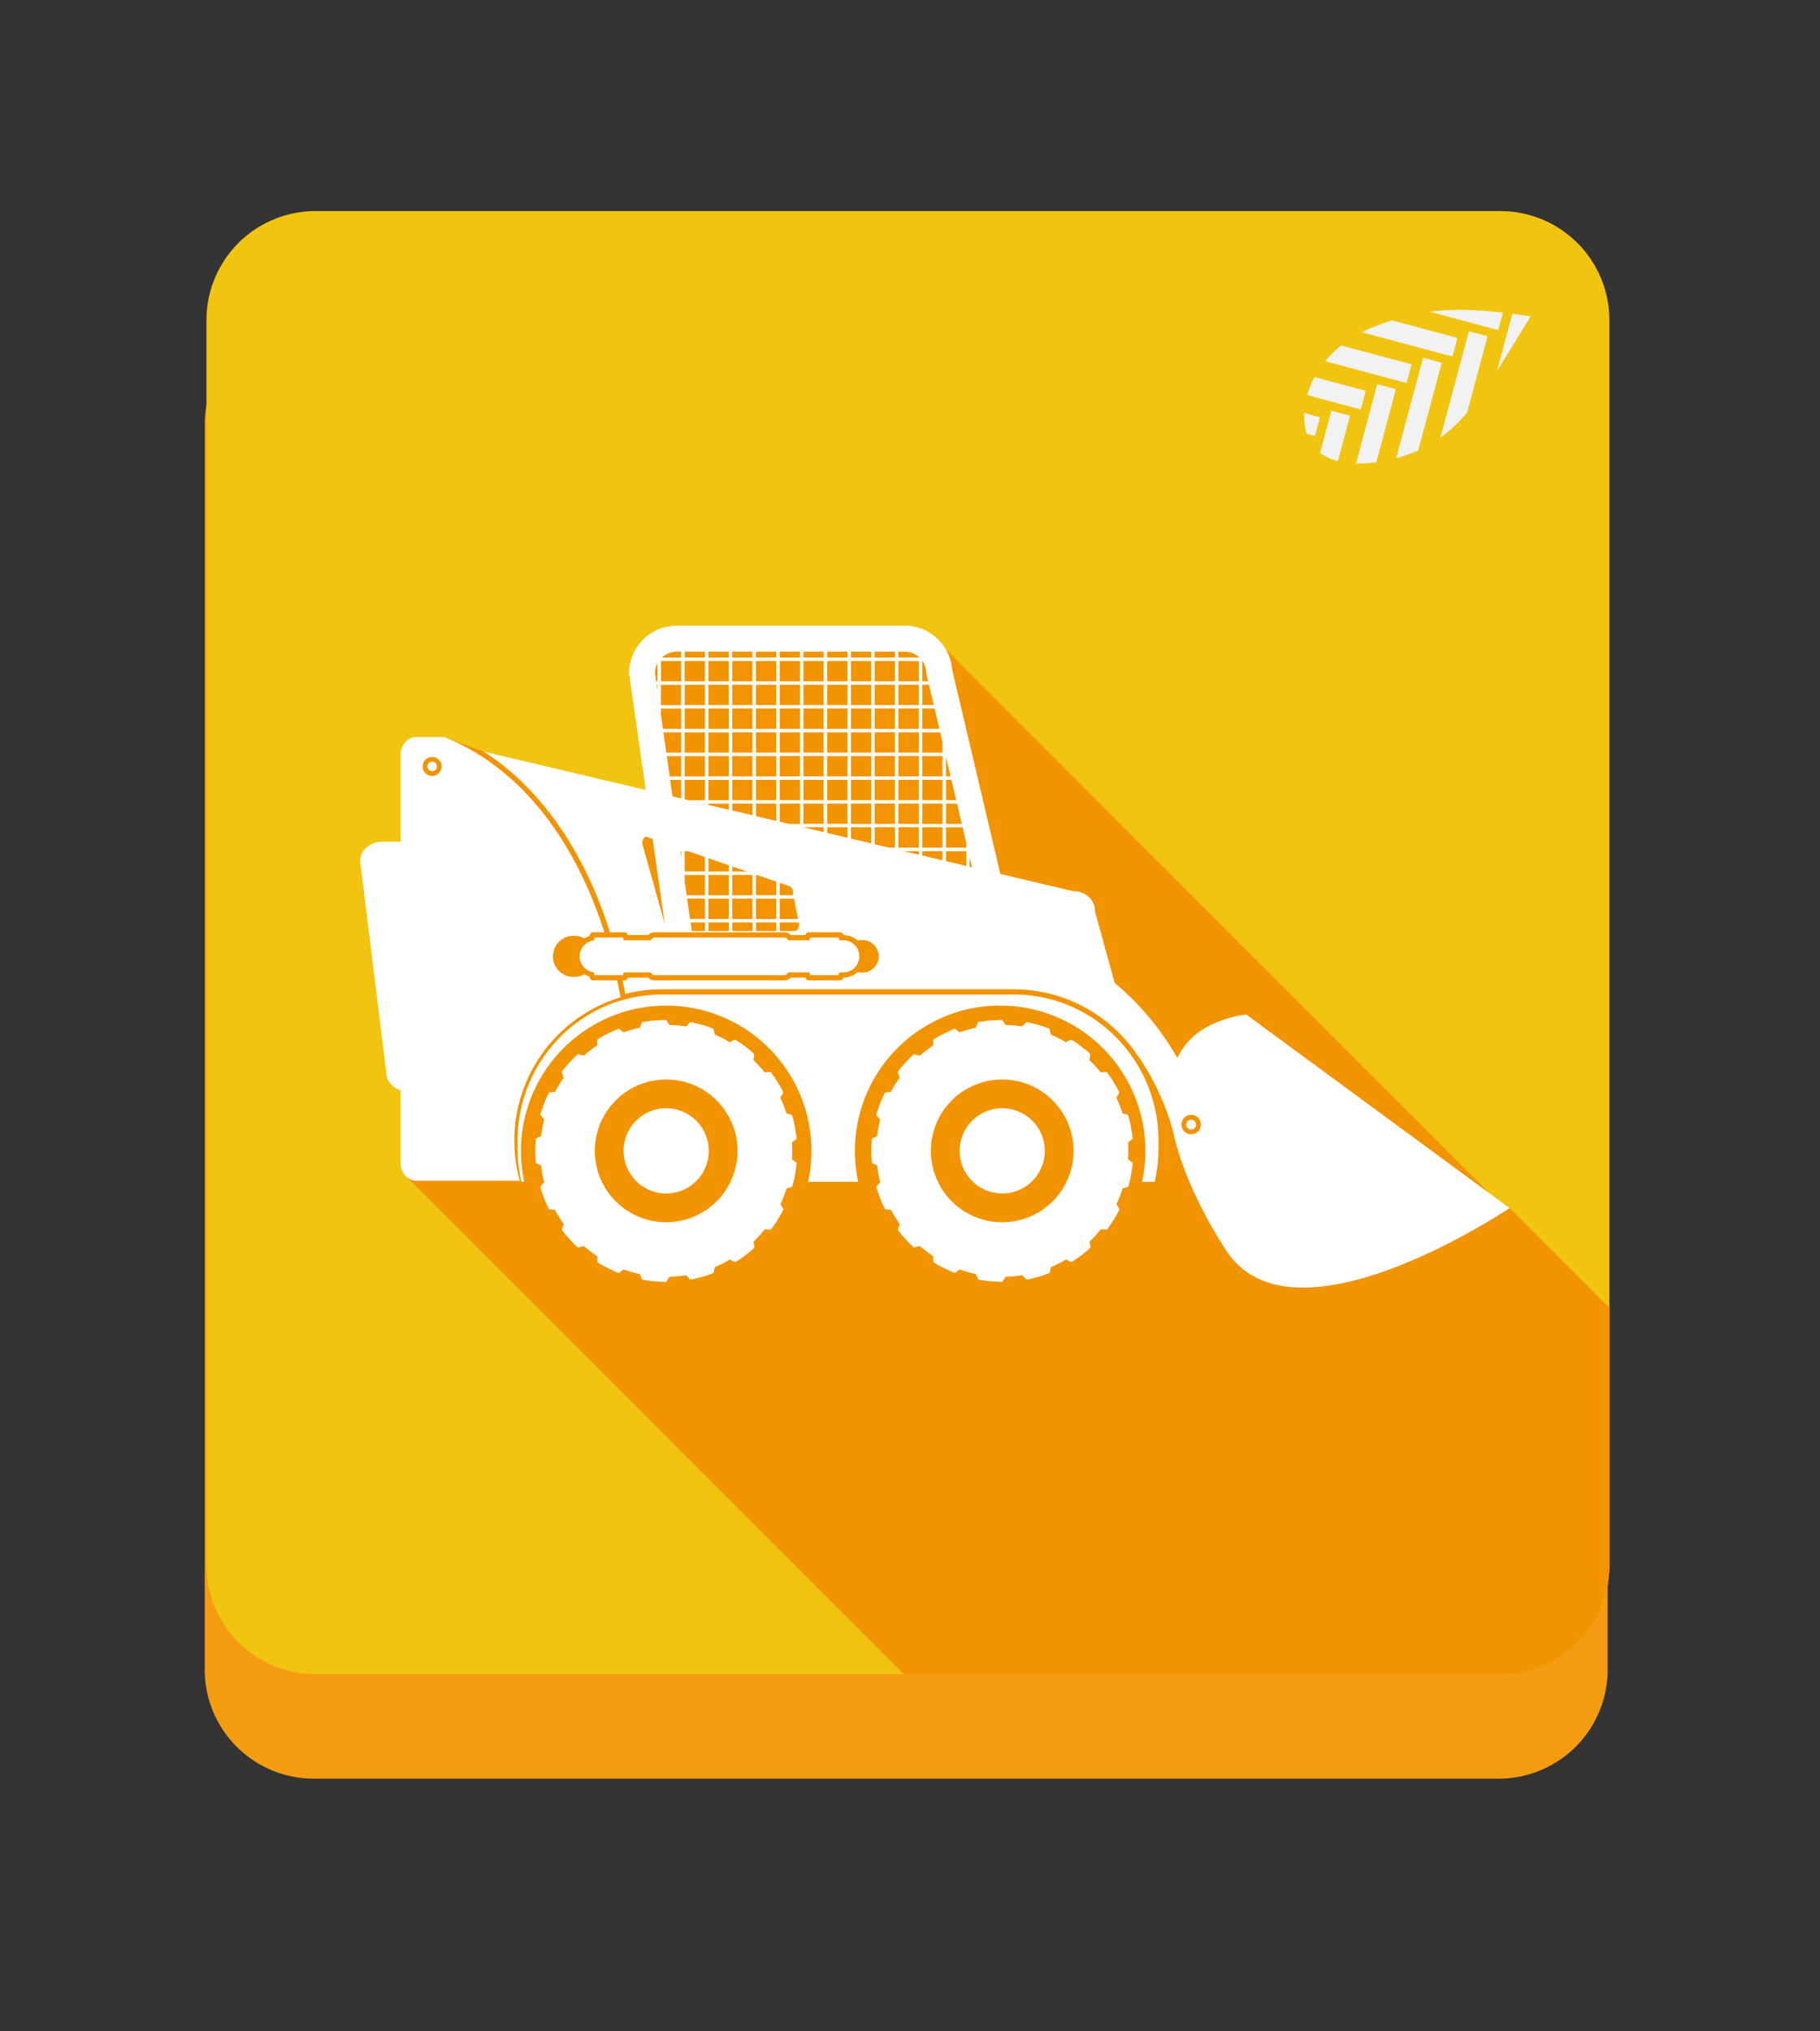
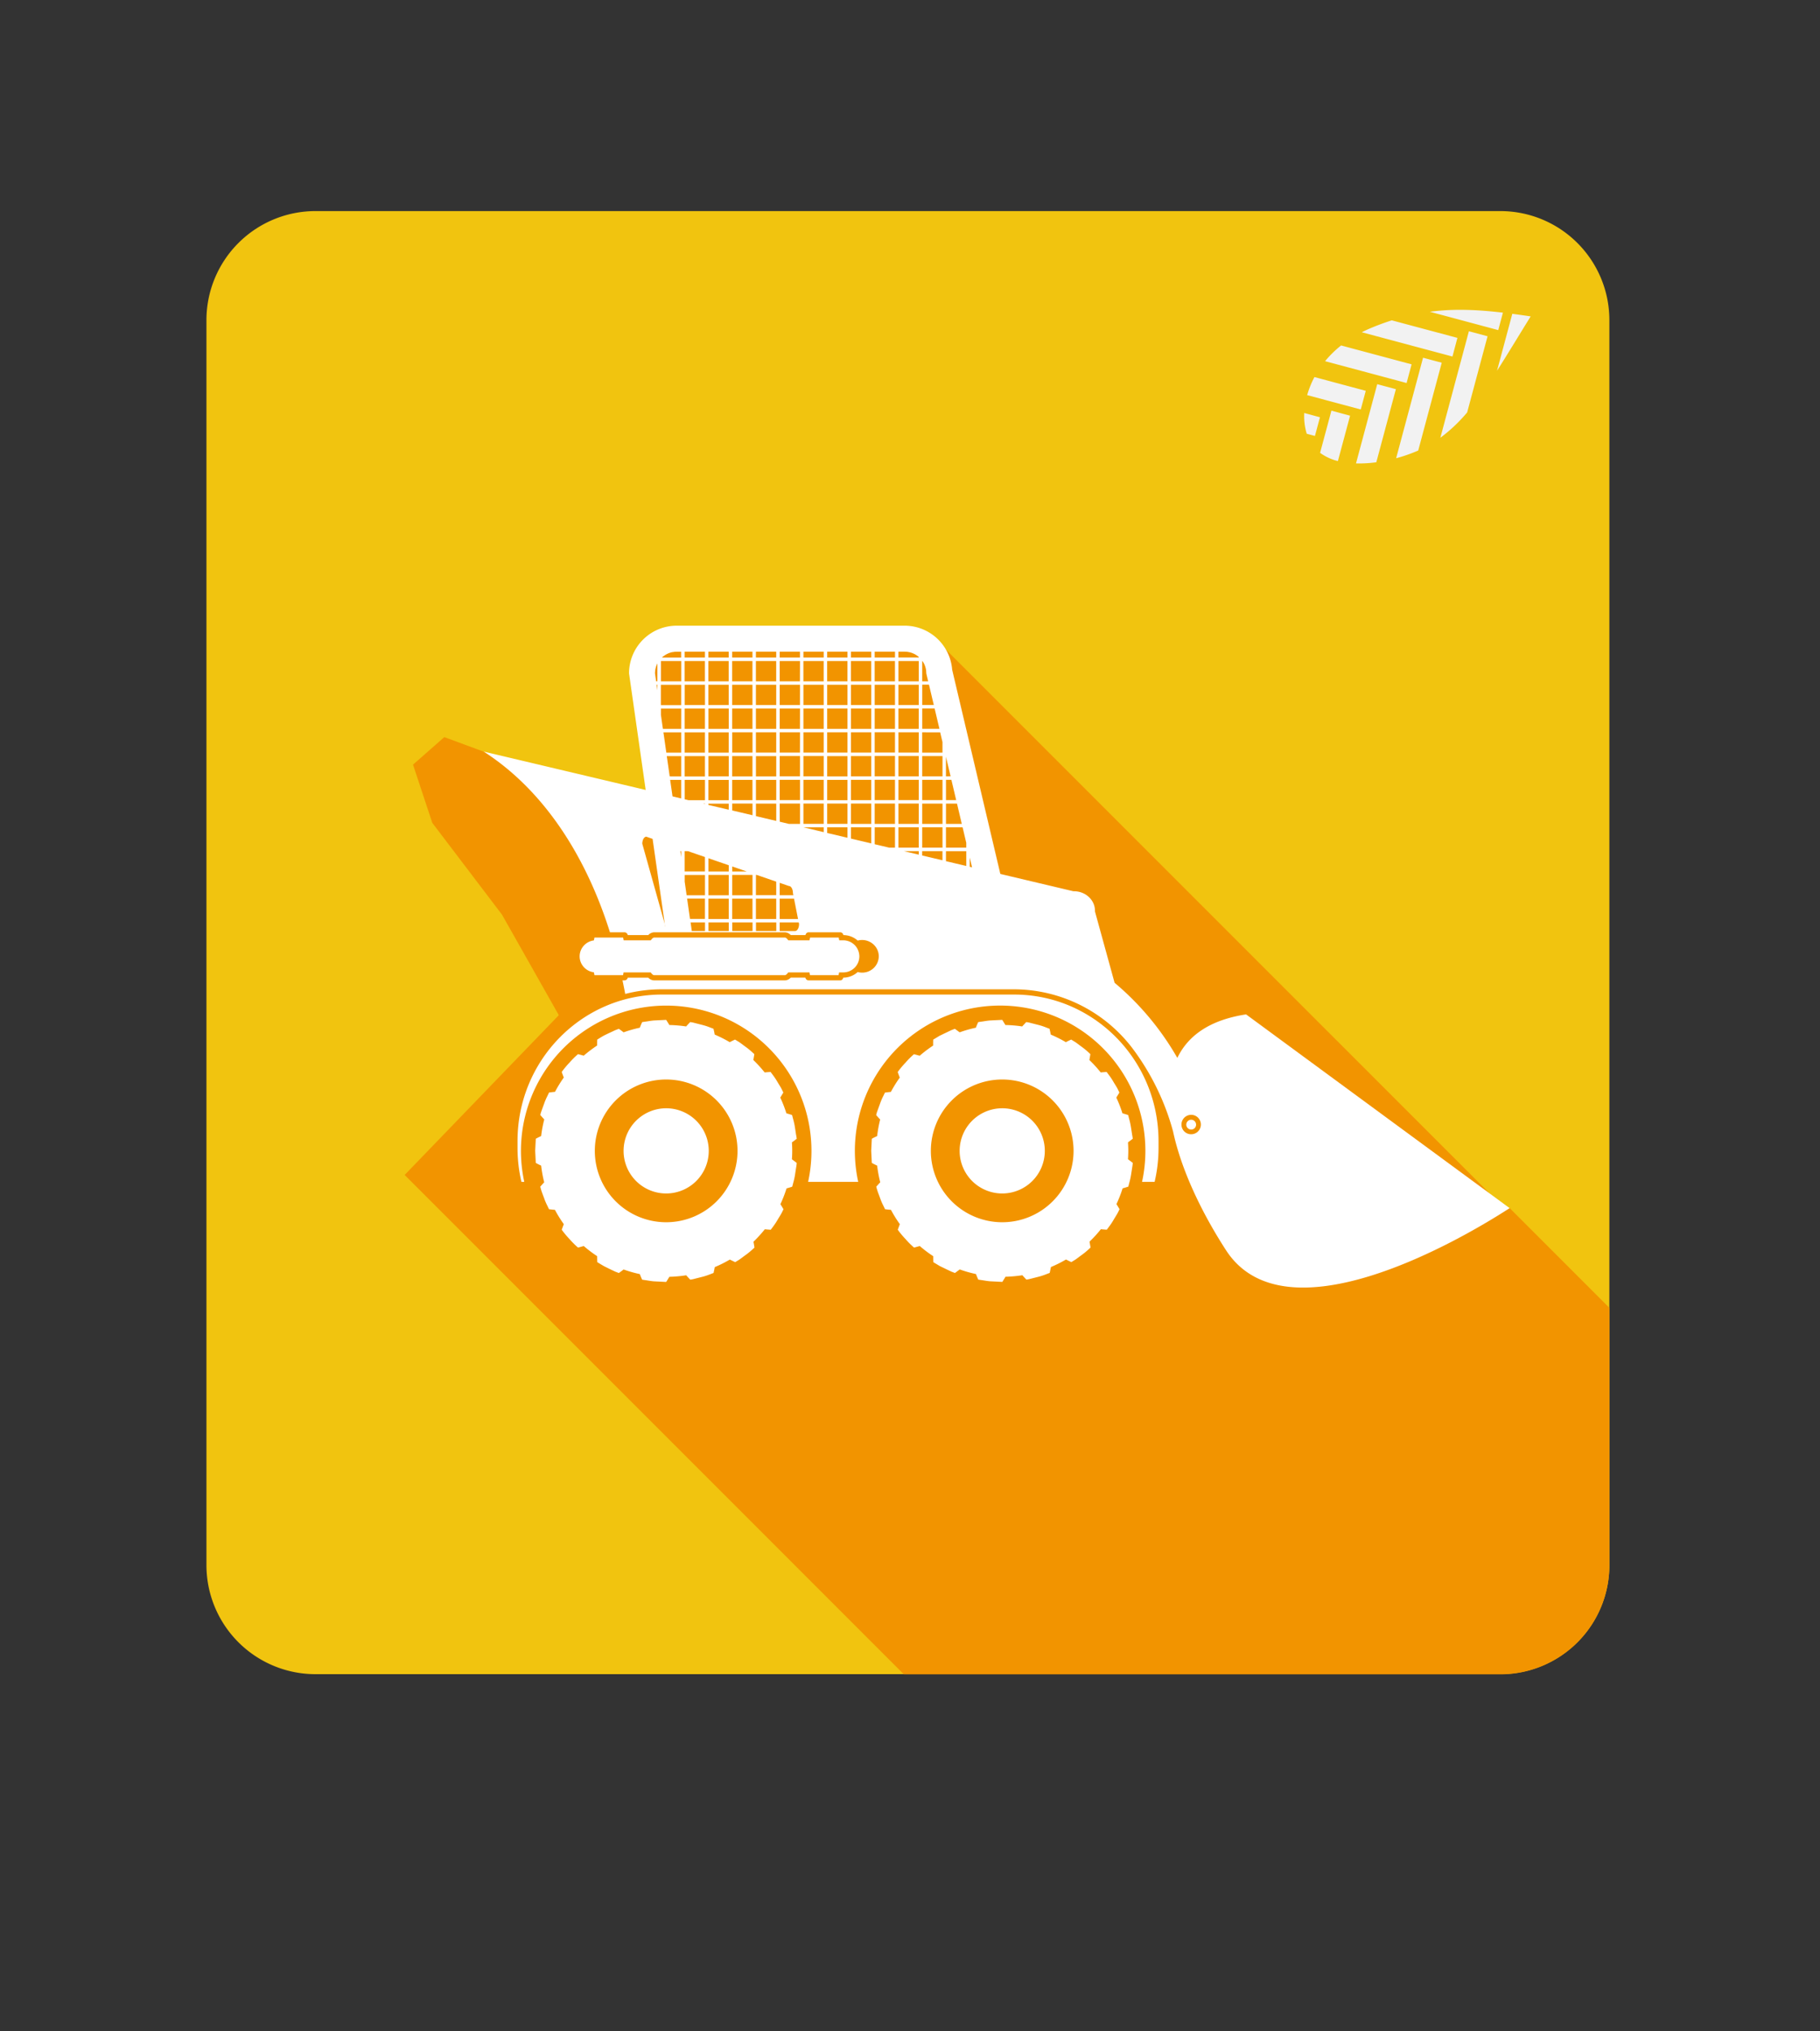
<svg xmlns="http://www.w3.org/2000/svg" id="Livello_1" data-name="Livello 1" viewBox="0 0 1344.52 1500">
  <rect x="0" y="0" width="1344.52" height="1500" fill="#333333" stroke="none" />
  <defs>
    <style>.cls-1{fill:none;}.cls-2{fill:#f39c12;}.cls-3{fill:#f1c40f;}.cls-4{fill:#f29400;}.cls-5{fill:#fff;}.cls-6{clip-path:url(#clip-path);}.cls-7{fill:#f2f2f2;}</style>
    <clipPath id="clip-path">
      <rect class="cls-1" x="963.46" y="228.8" width="167.32" height="113.46" />
    </clipPath>
  </defs>
-   <path class="cls-2" d="M1187.66,1233.05a80.56,80.56,0,0,1-80.56,80.55H231.78a80.56,80.56,0,0,1-80.54-80.55V313.62a80.55,80.55,0,0,1,80.54-80.54H1107.1a80.55,80.55,0,0,1,80.56,80.54Z" />
  <path class="cls-3" d="M1188.92,1155.87a80.55,80.55,0,0,1-80.54,80.55H233.06a80.56,80.56,0,0,1-80.55-80.55V236.45a80.57,80.57,0,0,1,80.55-80.56h875.32a80.56,80.56,0,0,1,80.54,80.56Z" />
  <path class="cls-4" d="M1188.92,1155.87v-190l-73.69-73.69-3.13.85L685.9,466.84l-13.33,13.82-27.31-7h-156L472,495.54l21.36,102.77L547.73,610l-16.62,17.21-76.37-37.49-97.4-34.6-29.11-10.74-23.11,20.33,14.24,43,51.47,67.75,42,74.28-113.9,118,368.8,368.8h440.66A80.55,80.55,0,0,0,1188.92,1155.87Z" />
-   <path class="cls-5" d="M458.4,736.53c-.75-4.17-1.59-8.32-2.48-12.48H438c-1.59,0-2.23-1.42-2.57-2.75a15.78,15.78,0,0,1-3.75-1.73,15.77,15.77,0,0,1-7.6,1.93,15.21,15.21,0,1,1,0-30.41,15.77,15.77,0,0,1,7.6,1.94,15.43,15.43,0,0,1,3.75-1.74c.34-1.33,1-2.76,2.57-2.76h8.48c-20.51-64-58.86-120.28-118.27-144.2H307.56c-6.43,0-11.62,5.8-11.62,13v64.32H282.23c-8.94,0-16.19,6.39-16.19,14.29l19.31,155.88c0,6.15,4.41,11.38,10.59,13.39V859c0,7.17,5.19,13,11.62,13H384A110.58,110.58,0,0,1,458.4,736.53ZM319.37,559a7,7,0,1,1-7.16,7A7.07,7.07,0,0,1,319.37,559Z" />
  <path class="cls-5" d="M588.14,838.26c-.27-1.66-.6-3.86-.94-6.07a51.41,51.41,0,0,0-1.35-6c-.41-1.62-.71-2.71-.71-2.71s-1.77-.61-4.2-1.27a89.62,89.62,0,0,0-4.52-11.62c1.32-2.09,2.27-3.75,2.27-3.75s-.51-1-1.24-2.51-2-3.37-3.11-5.29a50,50,0,0,0-3.39-5.12l-1.68-2.24s-1.91.1-4.38.34a95.81,95.81,0,0,0-8.37-9.18c.45-2.43.74-4.33.74-4.33s-.81-.75-2.07-1.87a47.35,47.35,0,0,0-4.79-3.83c-1.8-1.32-3.54-2.74-5-3.6L543,767.75s-1.74.8-3.94,1.91A92.67,92.67,0,0,0,528,764.08c-.12-.68-.26-1.32-.36-1.87l-.53-2.43-2.62-1a44.6,44.6,0,0,0-5.86-1.89l-6-1.53a11.66,11.66,0,0,0-2-.4l-.75-.14s-1.35,1.4-3,3.24A94.74,94.74,0,0,0,494.49,757c-1.3-2.16-2.36-3.8-2.36-3.8s-4.45.23-8.91.44c-2.22.16-4.43.6-6.09.82s-2.76.42-2.76.42-.38.92-1,2.3c-.2.52-.44,1.15-.68,1.81a91.27,91.27,0,0,0-12,3.41c-1.94-1.49-3.52-2.6-3.51-2.6l-2.62,1L449,763.39l-2.94,1.44c-.9.54-1.75,1-2.48,1.47-1.41.88-2.37,1.45-2.37,1.45s-.1,1.91-.07,4.39a94.93,94.93,0,0,0-9.92,7.51c-2.37-.68-4.23-1.14-4.23-1.14a64.06,64.06,0,0,0-6.32,6.31,66.34,66.34,0,0,0-5.71,6.86s.64,1.82,1.54,4.11A93.24,93.24,0,0,0,410,806.36c-.68.06-1.32.12-1.89.19l-2.48.29-1.21,2.52A44.76,44.76,0,0,0,402,815c-.77,2.1-1.53,4.2-2.1,5.79s-.75,2.68-.75,2.68,1.25,1.46,2.92,3.25A91.86,91.86,0,0,0,399.77,839c-.63.3-1.23.58-1.75.84-1.38.69-2.2,1.17-2.2,1.17s-.23,4.46-.45,8.92c.22,4.45.45,8.91.45,8.91s.82.49,2.2,1.17c.52.26,1.12.54,1.75.84a92.6,92.6,0,0,0,2.26,12.3c-1.67,1.79-2.92,3.24-2.92,3.24s.26,1.09.75,2.69,1.33,3.68,2.1,5.79a44.57,44.57,0,0,0,2.41,5.64l1.21,2.53,2.48.29,1.89.18a92.37,92.37,0,0,0,6.57,10.57c-.9,2.29-1.54,4.12-1.54,4.12a67.56,67.56,0,0,0,5.71,6.86,64.06,64.06,0,0,0,6.32,6.31s1.86-.47,4.23-1.15a92.14,92.14,0,0,0,9.92,7.5c0,2.49.07,4.4.07,4.4l2.37,1.45,2.48,1.47L449,936.5c2,1,4,1.92,5.56,2.66l2.62,1s1.57-1.11,3.51-2.61a91.27,91.27,0,0,0,12,3.41c.24.67.48,1.3.68,1.81.59,1.38,1,2.29,1,2.29l2.76.42c1.66.23,3.87.67,6.09.83l8.91.45s1.08-1.65,2.36-3.81a96.17,96.17,0,0,0,12.43-1.12c1.63,1.84,3,3.23,3,3.23l.75-.12a14.32,14.32,0,0,0,2-.41l6-1.52a46.05,46.05,0,0,0,5.86-1.9l2.62-1s.21-1,.53-2.44c.1-.55.24-1.19.36-1.88a91.74,91.74,0,0,0,11.13-5.57c2.21,1.11,3.95,1.91,3.95,1.91l2.39-1.45c1.43-.86,3.17-2.29,5-3.6a50.31,50.31,0,0,0,4.79-3.83c1.26-1.12,2.07-1.87,2.07-1.87s-.29-1.92-.74-4.33a97.14,97.14,0,0,0,8.37-9.19c2.47.24,4.39.35,4.39.35s.66-.9,1.67-2.25a48.88,48.88,0,0,0,3.39-5.12c1.14-1.92,2.36-3.79,3.11-5.27s1.24-2.52,1.24-2.52-1-1.67-2.27-3.75a90.19,90.19,0,0,0,4.52-11.62c2.43-.66,4.2-1.28,4.2-1.28s.3-1.08.71-2.71a50.49,50.49,0,0,0,1.35-6c.34-2.21.67-4.41.94-6.07a26.26,26.26,0,0,0,.32-2.77s-1.53-1.21-3.54-2.67c.14-2.07.22-4.13.22-6.24s-.08-4.17-.22-6.24c2-1.47,3.54-2.68,3.54-2.68A26.56,26.56,0,0,0,588.14,838.26Zm-96,64.4A52.71,52.71,0,1,1,544.84,850,52.7,52.7,0,0,1,492.13,902.66Z" />
  <path class="cls-5" d="M492.13,818.49A31.46,31.46,0,1,0,523.59,850,31.45,31.45,0,0,0,492.13,818.49Z" />
  <path class="cls-5" d="M836.39,838.26c-.25-1.66-.59-3.86-.94-6.07a53.7,53.7,0,0,0-1.34-6c-.41-1.62-.7-2.71-.7-2.71s-1.79-.61-4.21-1.27a91.71,91.71,0,0,0-4.53-11.62c1.32-2.09,2.28-3.75,2.28-3.75s-.5-1-1.23-2.51-2-3.37-3.13-5.29a45.45,45.45,0,0,0-3.39-5.12c-1-1.35-1.67-2.24-1.67-2.24s-1.92.1-4.38.34a94.62,94.62,0,0,0-8.38-9.18c.47-2.43.74-4.33.74-4.33l-2-1.87a52.57,52.57,0,0,0-4.8-3.83c-1.8-1.32-3.53-2.74-5-3.6l-2.38-1.46s-1.75.8-3.95,1.91a92.53,92.53,0,0,0-11.13-5.58c-.13-.68-.25-1.32-.38-1.87-.31-1.46-.51-2.43-.51-2.43l-2.63-1a44.73,44.73,0,0,0-5.84-1.89l-6-1.53a12,12,0,0,0-2-.4l-.75-.14s-1.34,1.4-3,3.24A94.43,94.43,0,0,0,742.73,757c-1.27-2.16-2.34-3.8-2.34-3.8l-8.91.44c-2.23.16-4.42.6-6.09.82s-2.77.42-2.77.42l-1,2.3c-.21.52-.45,1.15-.69,1.81a90.69,90.69,0,0,0-12,3.41c-2-1.49-3.52-2.6-3.52-2.6l-2.62,1c-1.51.73-3.53,1.68-5.54,2.64-1,.48-2,1-3,1.44l-2.45,1.47-2.39,1.45s-.09,1.91-.07,4.39a95.05,95.05,0,0,0-9.93,7.51c-2.36-.68-4.23-1.14-4.23-1.14a63.34,63.34,0,0,0-6.31,6.31,64.06,64.06,0,0,0-5.7,6.86s.64,1.82,1.53,4.11a91.84,91.84,0,0,0-6.57,10.57c-.67.06-1.33.12-1.9.19l-2.46.29s-.49,1-1.22,2.52a43.27,43.27,0,0,0-2.42,5.65c-.76,2.1-1.53,4.2-2.1,5.79s-.75,2.68-.75,2.68,1.26,1.46,2.93,3.25A93.49,93.49,0,0,0,648,839l-1.74.84c-1.38.69-2.22,1.17-2.22,1.17l-.44,8.92.44,8.91s.84.49,2.22,1.17l1.74.84a92.61,92.61,0,0,0,2.27,12.3c-1.67,1.79-2.92,3.24-2.93,3.24s.26,1.09.75,2.69,1.34,3.68,2.1,5.79a43.09,43.09,0,0,0,2.42,5.64l1.22,2.53,2.46.29,1.9.18a91,91,0,0,0,6.57,10.57c-.89,2.29-1.53,4.12-1.53,4.12a65.19,65.19,0,0,0,5.7,6.86,63.34,63.34,0,0,0,6.31,6.31s1.87-.47,4.23-1.15a92.26,92.26,0,0,0,9.93,7.5c0,2.49.07,4.4.07,4.4s.94.59,2.39,1.45l2.45,1.47,3,1.44c2,1,4,1.92,5.54,2.66l2.62,1S707,939,709,937.51a91.12,91.12,0,0,0,12,3.41c.24.67.48,1.3.69,1.81l1,2.29,2.77.42c1.67.23,3.86.67,6.09.83l8.91.45s1.07-1.65,2.36-3.81a96.17,96.17,0,0,0,12.43-1.12c1.63,1.83,3,3.23,3,3.23l.75-.12a14.8,14.8,0,0,0,2-.41l6-1.52a46.2,46.2,0,0,0,5.84-1.9l2.63-1s.2-1,.51-2.44c.13-.55.25-1.19.38-1.88a92.47,92.47,0,0,0,11.13-5.57c2.2,1.11,3.95,1.91,3.95,1.91l2.38-1.45c1.45-.86,3.18-2.29,5-3.6a56.25,56.25,0,0,0,4.8-3.83l2-1.87s-.27-1.92-.74-4.33a95.91,95.91,0,0,0,8.38-9.19c2.46.24,4.38.35,4.38.35s.68-.9,1.67-2.25a44.55,44.55,0,0,0,3.39-5.12c1.15-1.92,2.36-3.79,3.13-5.27s1.23-2.52,1.23-2.52-1-1.67-2.28-3.75a91.71,91.71,0,0,0,4.53-11.62c2.42-.66,4.21-1.28,4.21-1.28s.29-1.08.7-2.71a52.7,52.7,0,0,0,1.34-6c.35-2.21.69-4.41.94-6.07a26.26,26.26,0,0,0,.32-2.77s-1.53-1.21-3.52-2.67c.11-2.07.22-4.13.22-6.24s-.11-4.17-.22-6.24c2-1.47,3.52-2.68,3.52-2.68A26.56,26.56,0,0,0,836.39,838.26Zm-96,64.4A52.71,52.71,0,1,1,793.09,850,52.7,52.7,0,0,1,740.39,902.66Z" />
  <path class="cls-5" d="M740.39,818.49A31.46,31.46,0,1,0,771.85,850,31.44,31.44,0,0,0,740.39,818.49Z" />
  <path class="cls-5" d="M749.24,734.51H488.91c-58.87,0-106.59,48.43-106.59,108.19v5.14a109.73,109.73,0,0,0,2.89,25h2.1a107.31,107.31,0,1,1,209.69,0h37a107.31,107.31,0,1,1,209.68,0h9.29a109.73,109.73,0,0,0,2.89-25V842.7C855.82,782.94,808.09,734.51,749.24,734.51Z" />
  <path class="cls-5" d="M920.54,749.16c-27.12,4.12-43,15.9-50.79,32.13a205.63,205.63,0,0,0-46.35-55.48l-14.5-52.68v-.52c0-7.93-6.94-14.39-15.47-14.39H793l-54-12.79L703.41,494.62a35.25,35.25,0,0,0-35.09-32.54H499.89a35.23,35.23,0,0,0-35.19,35.19L477,583.4,357.34,555.07c41.9,26.89,74.32,73.35,93.27,133.46h10.8a2.55,2.55,0,0,1,2.35,2.06h15.17a6.08,6.08,0,0,1,4.36-2.06h96.5a6.1,6.1,0,0,1,4.37,2.06H595c.37-1.05,1-2.06,2.35-2.06h23.38a2.21,2.21,0,0,1,2,1.24,5.11,5.11,0,0,1,.37.82,16,16,0,0,1,3,.3,16.24,16.24,0,0,1,2.58.75,15.79,15.79,0,0,1,4.92,3,12.76,12.76,0,0,1,3.22-.43,12.53,12.53,0,0,1,6.7,1.92l.13.09a11.91,11.91,0,0,1,2.57,2.22,2.09,2.09,0,0,1,.24.28,11.9,11.9,0,0,1,2.27,4.31,11.47,11.47,0,0,1,.47,3.23,12.21,12.21,0,0,1-12.38,12.05,13.23,13.23,0,0,1-3.22-.43A15.64,15.64,0,0,1,623,722c0,.08-.07.18-.11.26a2.85,2.85,0,0,1-.26.56,2.21,2.21,0,0,1-2,1.22H597.3a2.43,2.43,0,0,1-2.25-1.78,2.77,2.77,0,0,1-.1-.26H584.16l-.29.26a6,6,0,0,1-4.08,1.78h-96.5a6.1,6.1,0,0,1-4.36-2H463.76a2.53,2.53,0,0,1-2.35,2h-1.53c.7,3.3,1.37,6.64,2,10a108.37,108.37,0,0,1,27-3.41H749.24a110.23,110.23,0,0,1,86.87,42.92,181.27,181.27,0,0,1,30.48,62c6.16,29,21.58,60.71,39.13,87.77,43,66.39,168.54-4.54,209.51-31.08ZM509.73,678.63l-2.13-15h13.18v15h-11ZM488.26,488.17h15v15h-15Zm190.46,15h-15v-15h15Zm0,17.55h-15v-15h15Zm17.55,70.2h-15v-15h15ZM505.81,505.72h15v15h-15Zm155.36,15h-15v-15h15Zm17.55,35.09h-15v-15h15Zm0,17.55h-15v-15h15Zm0,17.56h-15v-15h15ZM492.23,555.78l-1.55-10.94-.58-4h13.13v15h-11Zm31.13-32.52h15v15h-15Zm137.81,32.52h-15v-15h15Zm0,17.55h-15v-15h15Zm0,17.56h-15v-15h15Zm-120.26,2.57h15v8.61l-15-3.54Zm-17.55-35.09h15v15h-15Zm17.55-17.55h15v15h-15Zm102.71,15h-15v-15h15Zm0,17.55h-15v-15h15Zm0,17.56h-15v-15h15Zm-85.17,2.57h15v12.77l-15-3.55Zm0-17.55h15v15h-15Zm0-17.54h15v15h-15Zm67.62,15h-15v-15h15Zm0,17.56h-15v-15h15ZM576,593.46h15v15h-8.22l-6.74-1.6Zm0-17.55h15v15H576Zm32.52,15h-15v-15h15Zm0,23.65L593.62,611h14.9Zm17.55,4.14-15-3.53V611h15Zm-17.55-10.25h-15v-15h15Zm35.1,14.41-15-3.54V611h15Zm-17.55-14.41h-15v-15h15Zm-17.55-35.1h-15v-15h15Zm-17.56,0H576v-15h15Zm87.76,57.83-11-2.6h11ZM661.17,626h-4.32l-10.66-2.51V611h15Zm-17.55-17.54h-15v-15h15Zm-17.55-52.65h-15v-15h15Zm-17.55,0h-15v-15h15Zm-17.56,0H576v-15h15Zm-17.53,0h-15v-15h15Zm-17.55,2.59v15h-15v-15Zm-15,17.54h15v15h-15Zm155.36,59.4-15-3.54v-3.21h15ZM678.72,626h-15V611h15Zm-17.55-17.54h-15v-15h15Zm-17.55-70.2h-15v-15h15Zm-17.55,0h-15v-15h15Zm-17.55,0h-15v-15h15Zm-17.56,0H576v-15h15Zm-17.53,0h-15v-15h15Zm-17.55,0h-15v-15h15Zm-17.56,2.59v15h-15v-15Zm-17.54,15h-15v-15h15Zm-15,2.59h15v15h-15Zm17.55,17.54h15v15h-15Zm15,17.55v4.46l-15-3.54v-.92Zm-17.54.31-1.29-.31h1.29Zm2.58,40,15,5.17v4.59h-15Zm17.55,6.06,10.7,3.7h-10.7Zm172.91-.36-15-3.55v-7.36h15ZM696.27,626h-15V611h15Zm-17.55-17.54h-15v-15h15Zm-17.55-70.2h-15v-15h15Zm-17.55-17.54h-15v-15h15Zm-17.55,0h-15v-15h15Zm-17.55,0h-15v-15h15Zm-17.56,0H576v-15h15Zm-17.53,0h-15v-15h15Zm-17.55,0h-15v-15h15Zm-17.56,0h-15v-15h15Zm-17.54,2.57v15h-15v-15Zm-17.55,15H489.72l-.59-4.11-.87-6.23h0v-4.62h15Zm-8.49,35.1-1.92-13.43-.23-1.53h10.64v15Zm11.07,2.58h15v15H508.61l-2.8-.67Zm2.47,52.65,12.5,4.31v10.66h-15v-15Zm-2.47,22.49h0v-4.93h15v15H507.24Zm17.55-4.94h15v15h-15Zm17.55,0h15v15h-15Zm17.54,0h.64l14.34,4.95v10h-15ZM576,652l6.77,2.33c1.66,0,3,2.33,3,5.21l.31,1.59H576Zm140.39-11.87v-6.79l1.37,5.75.34,1.44Zm-3.19-20.31.62,2.59h0V626h-15V611h12.3Zm-16.93-11.34h-15v-15h15Zm-15-35.1v-15h15v15Zm13.29-32.51,1.15,4.9.54,2.25h0v7.81h-15v-15Zm-15.86-2.59h-15v-15h15Zm-17.55-35.09h-15v-15h15Zm-17.55,0h-15v-15h15Zm-17.55,0h-15v-15h15Zm-17.55,0h-15v-15h15Zm-17.56,0H576v-15h15Zm-17.53,0h-15v-15h15Zm-17.55,0h-15v-15h15Zm-17.56,0h-15v-15h15Zm-17.54,0h-15v-15h15Zm-17.55,2.58v15h-15v-15Zm-8.13,70.19h8.13v13.7l-6.39-1.52-.27-1.89-1.47-10.29Zm7.21,50.59.3,2.06h.62V633h0l-.92-6.46Zm21.05,37.15h15v15h-15Zm17.55,0h15v15h-15Zm17.54,0h15v15h-15Zm17.55,0h10.61l2.95,15H576Zm132.21-65.09,2.32,9.87H698.84v-15H707l-.61-2.57h-7.55v-15h4l-.2-.83Zm-9.37-25.23V558.9l3.42,14.43ZM694,538.23H681.29v-15h9.14l-.59-2.57h-8.55v-15h5l-.07-.27Zm-11.88-49.06c.17.32.35.64.52,1,0,.07.06.13.1.19a16.13,16.13,0,0,1,1,2.72,4,4,0,0,1,.18.74c.06.2.09.4.14.6s.09.6.14.92c0,.16,0,.33,0,.49a14.32,14.32,0,0,1,.09,1.47l1.37,5.87h-4.39v-15h.15c.21.32.42.63.62,1A0,0,0,0,0,682.09,489.17Zm-.8-1.21c.05.05.08.12.12.16l-.12-.12Zm-13-6.68a15,15,0,0,1,1.51.08c.36,0,.7.09,1,.14l.4.06a15.9,15.9,0,0,1,7.94,4h-.05c-.14-.13-.3-.24-.44-.38v.38h-15v-4.31Zm-7.15,0v4.31h-15v-4.31Zm-17.55,0v4.31h-15v-4.31Zm-17.55,0v4.31h-15v-4.31Zm-17.55,0v4.31h-15v-4.31Zm-17.56,0v4.31H576v-4.31Zm-17.53,0v4.31h-15v-4.31Zm-17.55,0v4.31h-15v-4.31Zm-17.56,0v4.31h-15v-4.31Zm-17.54,0v4.31h-15v-4.31Zm-24,.3.27,0c.41-.07.82-.14,1.23-.18s1-.08,1.58-.08h3.34v4.31H489A16,16,0,0,1,496.81,481.58ZM484,495.38s0-.06,0-.09a15.56,15.56,0,0,1,1.65-5.33v13.18h-.95l.36,2.58h.59v4.07h0l-1.79-12.52A16.81,16.81,0,0,1,484,495.38Zm-9.51,127.75c0-2.87,1.35-5.2,3-5.2l4.61,1.6,9,62.87Zm16.58,59.32.33,2.28A8.2,8.2,0,0,1,491.09,682.45ZM511,687.61c0-.18,0-.35,0-.53l-.83-5.87h10.66v6.4Zm12.39,0v-6.4h15v6.4Zm17.55,0v-6.4h15v6.4Zm17.54,0v-6.4h15v6.4Zm28.84,0H576v-6.4h14.06l.24,1.2C590.3,685.29,589,687.61,587.29,687.61ZM872.81,830.67a7.17,7.17,0,1,1,7.17,7A7.09,7.09,0,0,1,872.81,830.67Z" />
-   <path class="cls-5" d="M319.37,569.54a3.53,3.53,0,1,0-3.63-3.53A3.58,3.58,0,0,0,319.37,569.54Z" />
  <path class="cls-5" d="M439,693.2l-.23,1.26-1.26.27a12.07,12.07,0,0,0-7.21,4.9,11.67,11.67,0,0,0,0,13.33,11.9,11.9,0,0,0,4.83,4.08,11.32,11.32,0,0,0,2.38.81l1.26.28.23,1.26c.06.33.12.6.16.81h21.09c0-.15.07-.31.12-.51l.3-1.54h20l.58.7c.41.5,1.22,1.35,2,1.35h96.5c.75,0,1.51-.74,2-1.35l.57-.7H598l.31,1.54.1.51h21.09c0-.13.06-.26.09-.4a.45.45,0,0,1,0-.11l.32-1.54H623a11.89,11.89,0,0,0,11.85-11.85,12.3,12.3,0,0,0-2.72-7.54,12,12,0,0,0-2.51-2.27c-.16-.12-.33-.21-.5-.32l-.5-.3a12.41,12.41,0,0,0-5.62-1.43H620l-.32-1.54a.49.49,0,0,1,0-.11c0-.14-.07-.28-.09-.39H598.45c0,.13-.06.31-.1.5l-.31,1.54H582.38l-.57-.69c-.43-.51-1.23-1.35-2-1.35h-96.5c-.79,0-1.59.84-2,1.35l-.58.69h-20l-.3-1.54c-.05-.19-.08-.37-.12-.5H439.16C439.12,692.61,439.06,692.88,439,693.2Z" />
  <path class="cls-5" d="M883.6,830.67A3.62,3.62,0,1,0,880,834.2,3.57,3.57,0,0,0,883.6,830.67Z" />
  <g class="cls-6">
    <path class="cls-7" d="M1105.94,273.76l11.27-42q6.6.87,13.57,1.91c-9.3,15-17.31,28.35-24.84,40.11m4.34-42.88c-19.15-2.23-36.4-3-54-.66l50.55,13.55Zm-25.14,13.74-21.08,78.66a115.25,115.25,0,0,0,19.81-18.74l15.06-56.22Zm-8.48,4.9L1073,263.31,1006,245.38q2.91-1.47,6-2.8c5.56-2.35,10.94-4.34,16.2-6Zm-25.38,14.65,13.8,3.7-17.37,64.83a115.3,115.3,0,0,1-16.32,5.71Zm-8.47,4.89-52.08-13.95a78.14,78.14,0,0,0-11.84,11.61l60.23,16.13Zm-25.38,14.65-15.68,58.52a92.37,92.37,0,0,0,15-.85l14.46-54Zm-8.47,4.9-3.7,13.79-39.59-10.61a66.8,66.8,0,0,1,5.38-13.34Zm-25.38,14.65L997.37,307l-9,33.5a37.23,37.23,0,0,1-13.16-6.06Zm-8.47,4.89-3.7,13.8-6.06-1.63A44.31,44.31,0,0,1,963.51,305Z" />
  </g>
</svg>